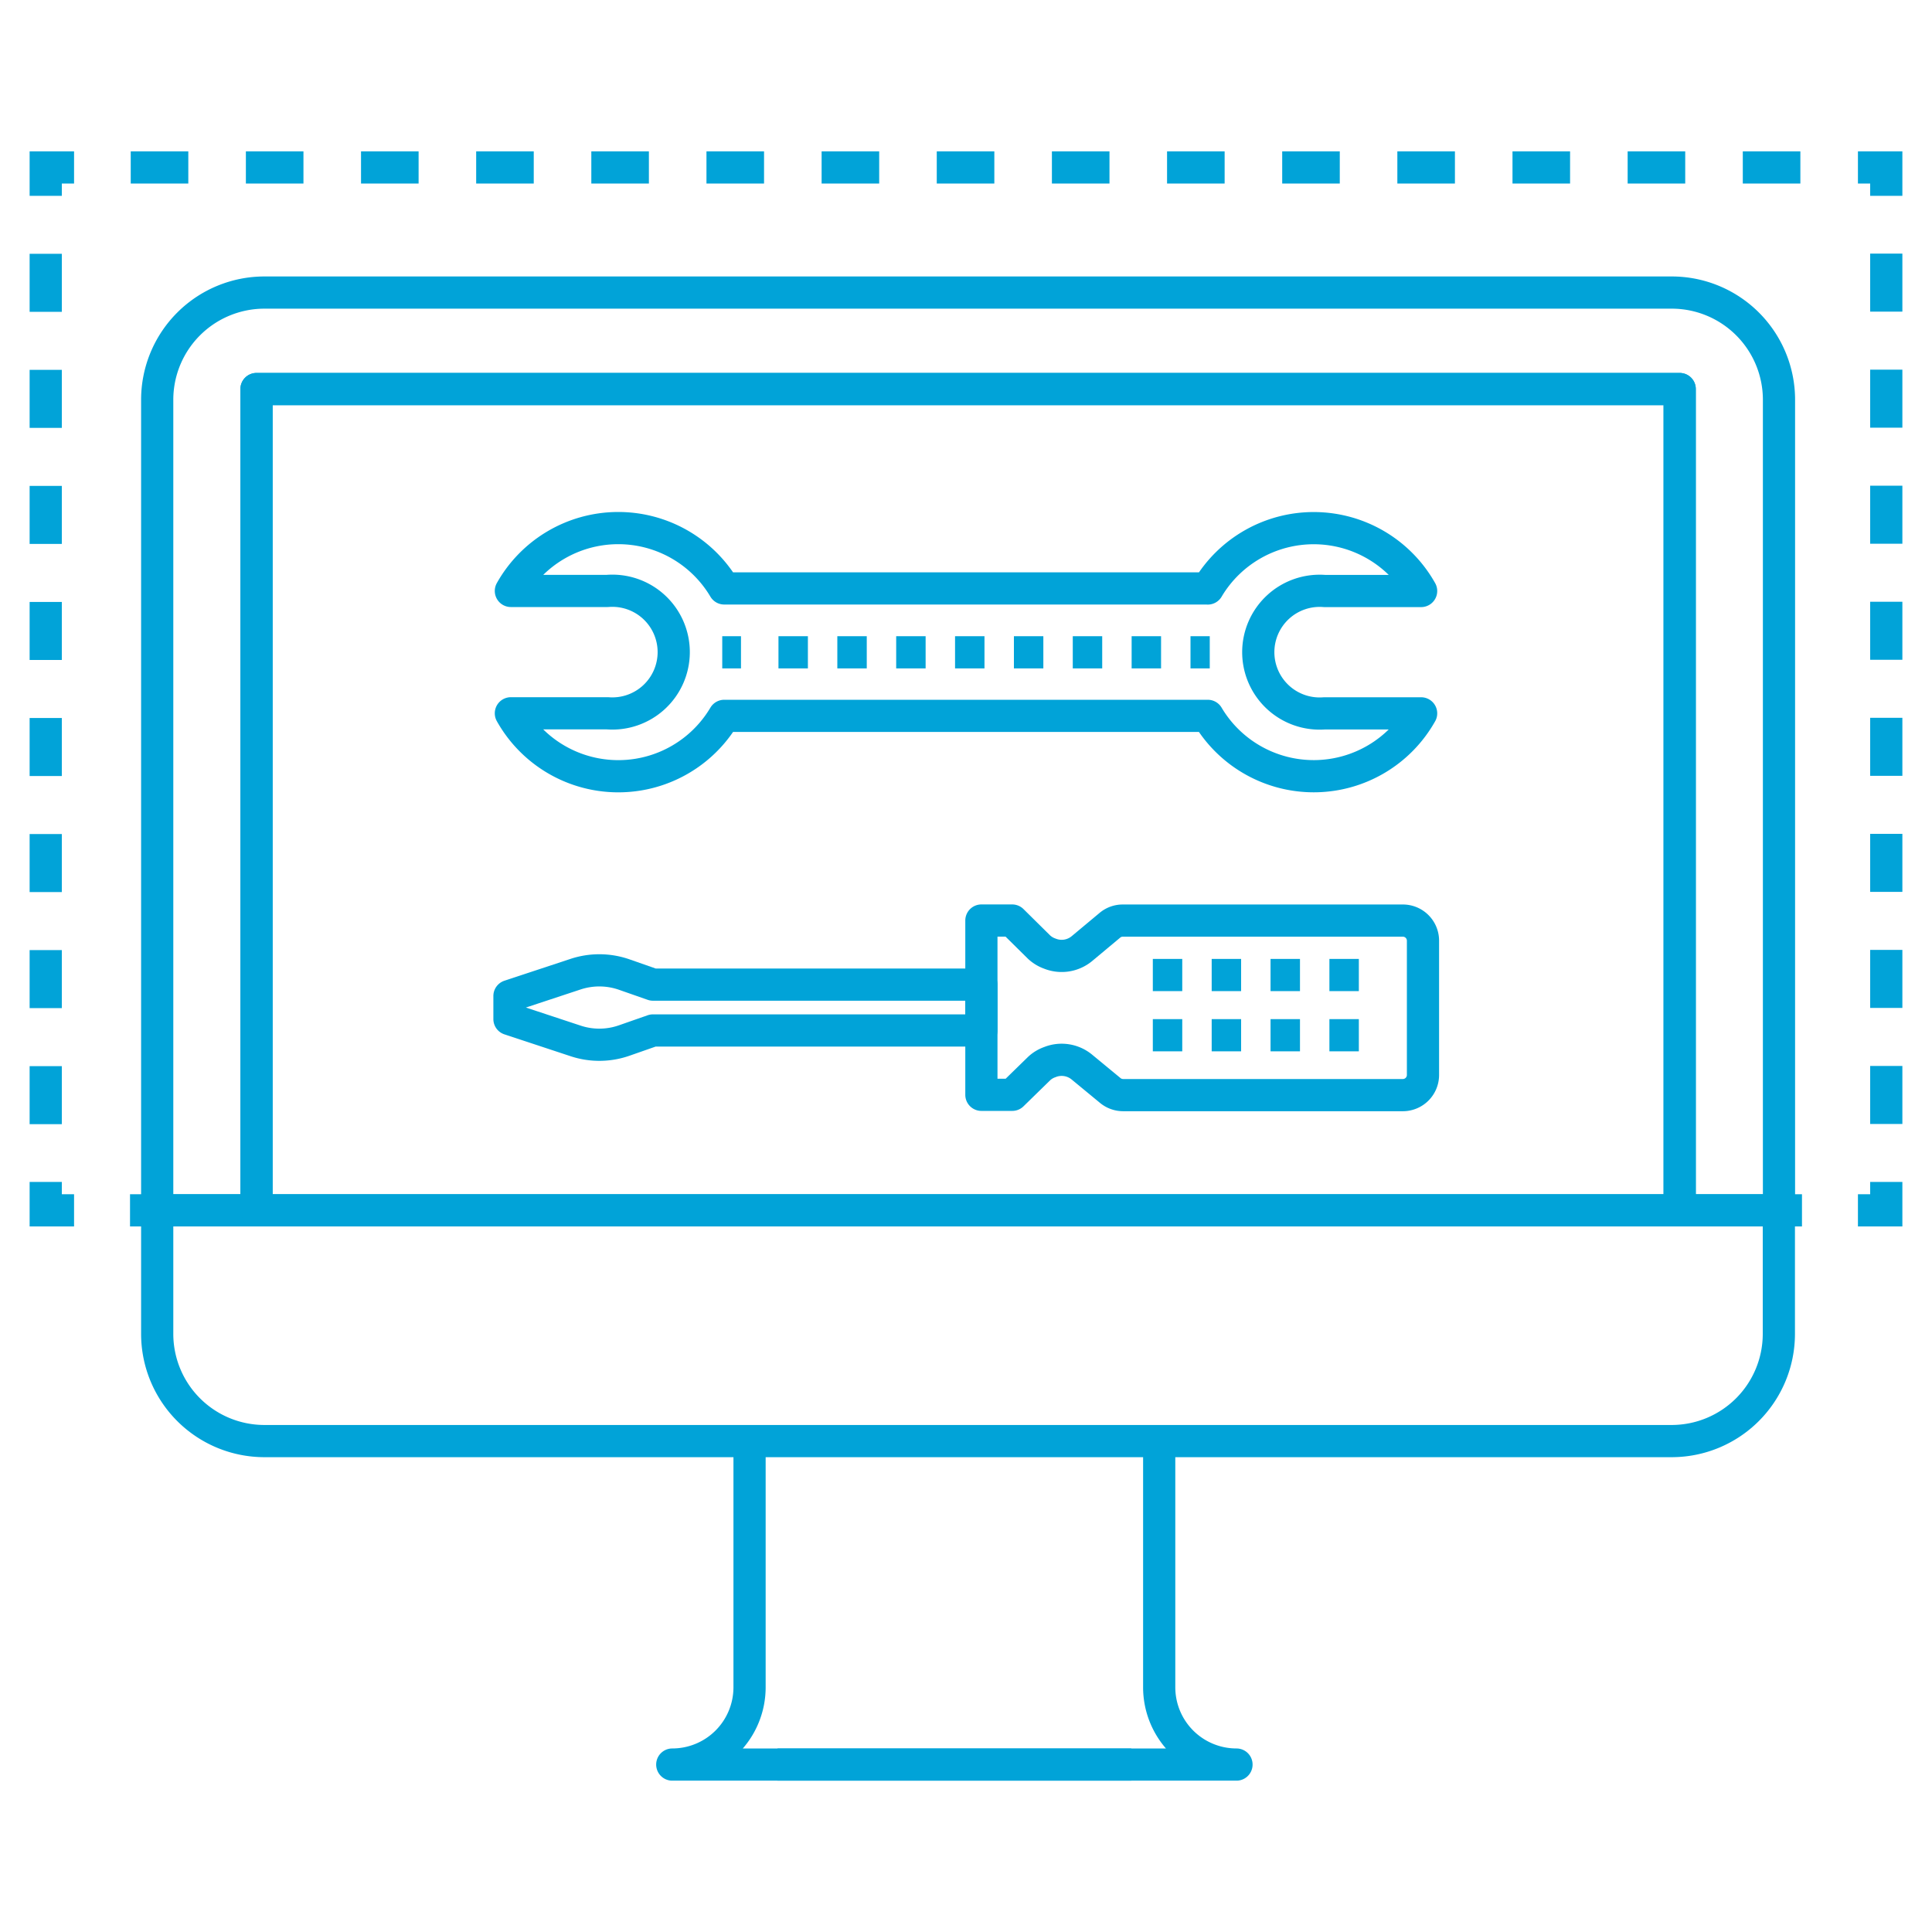
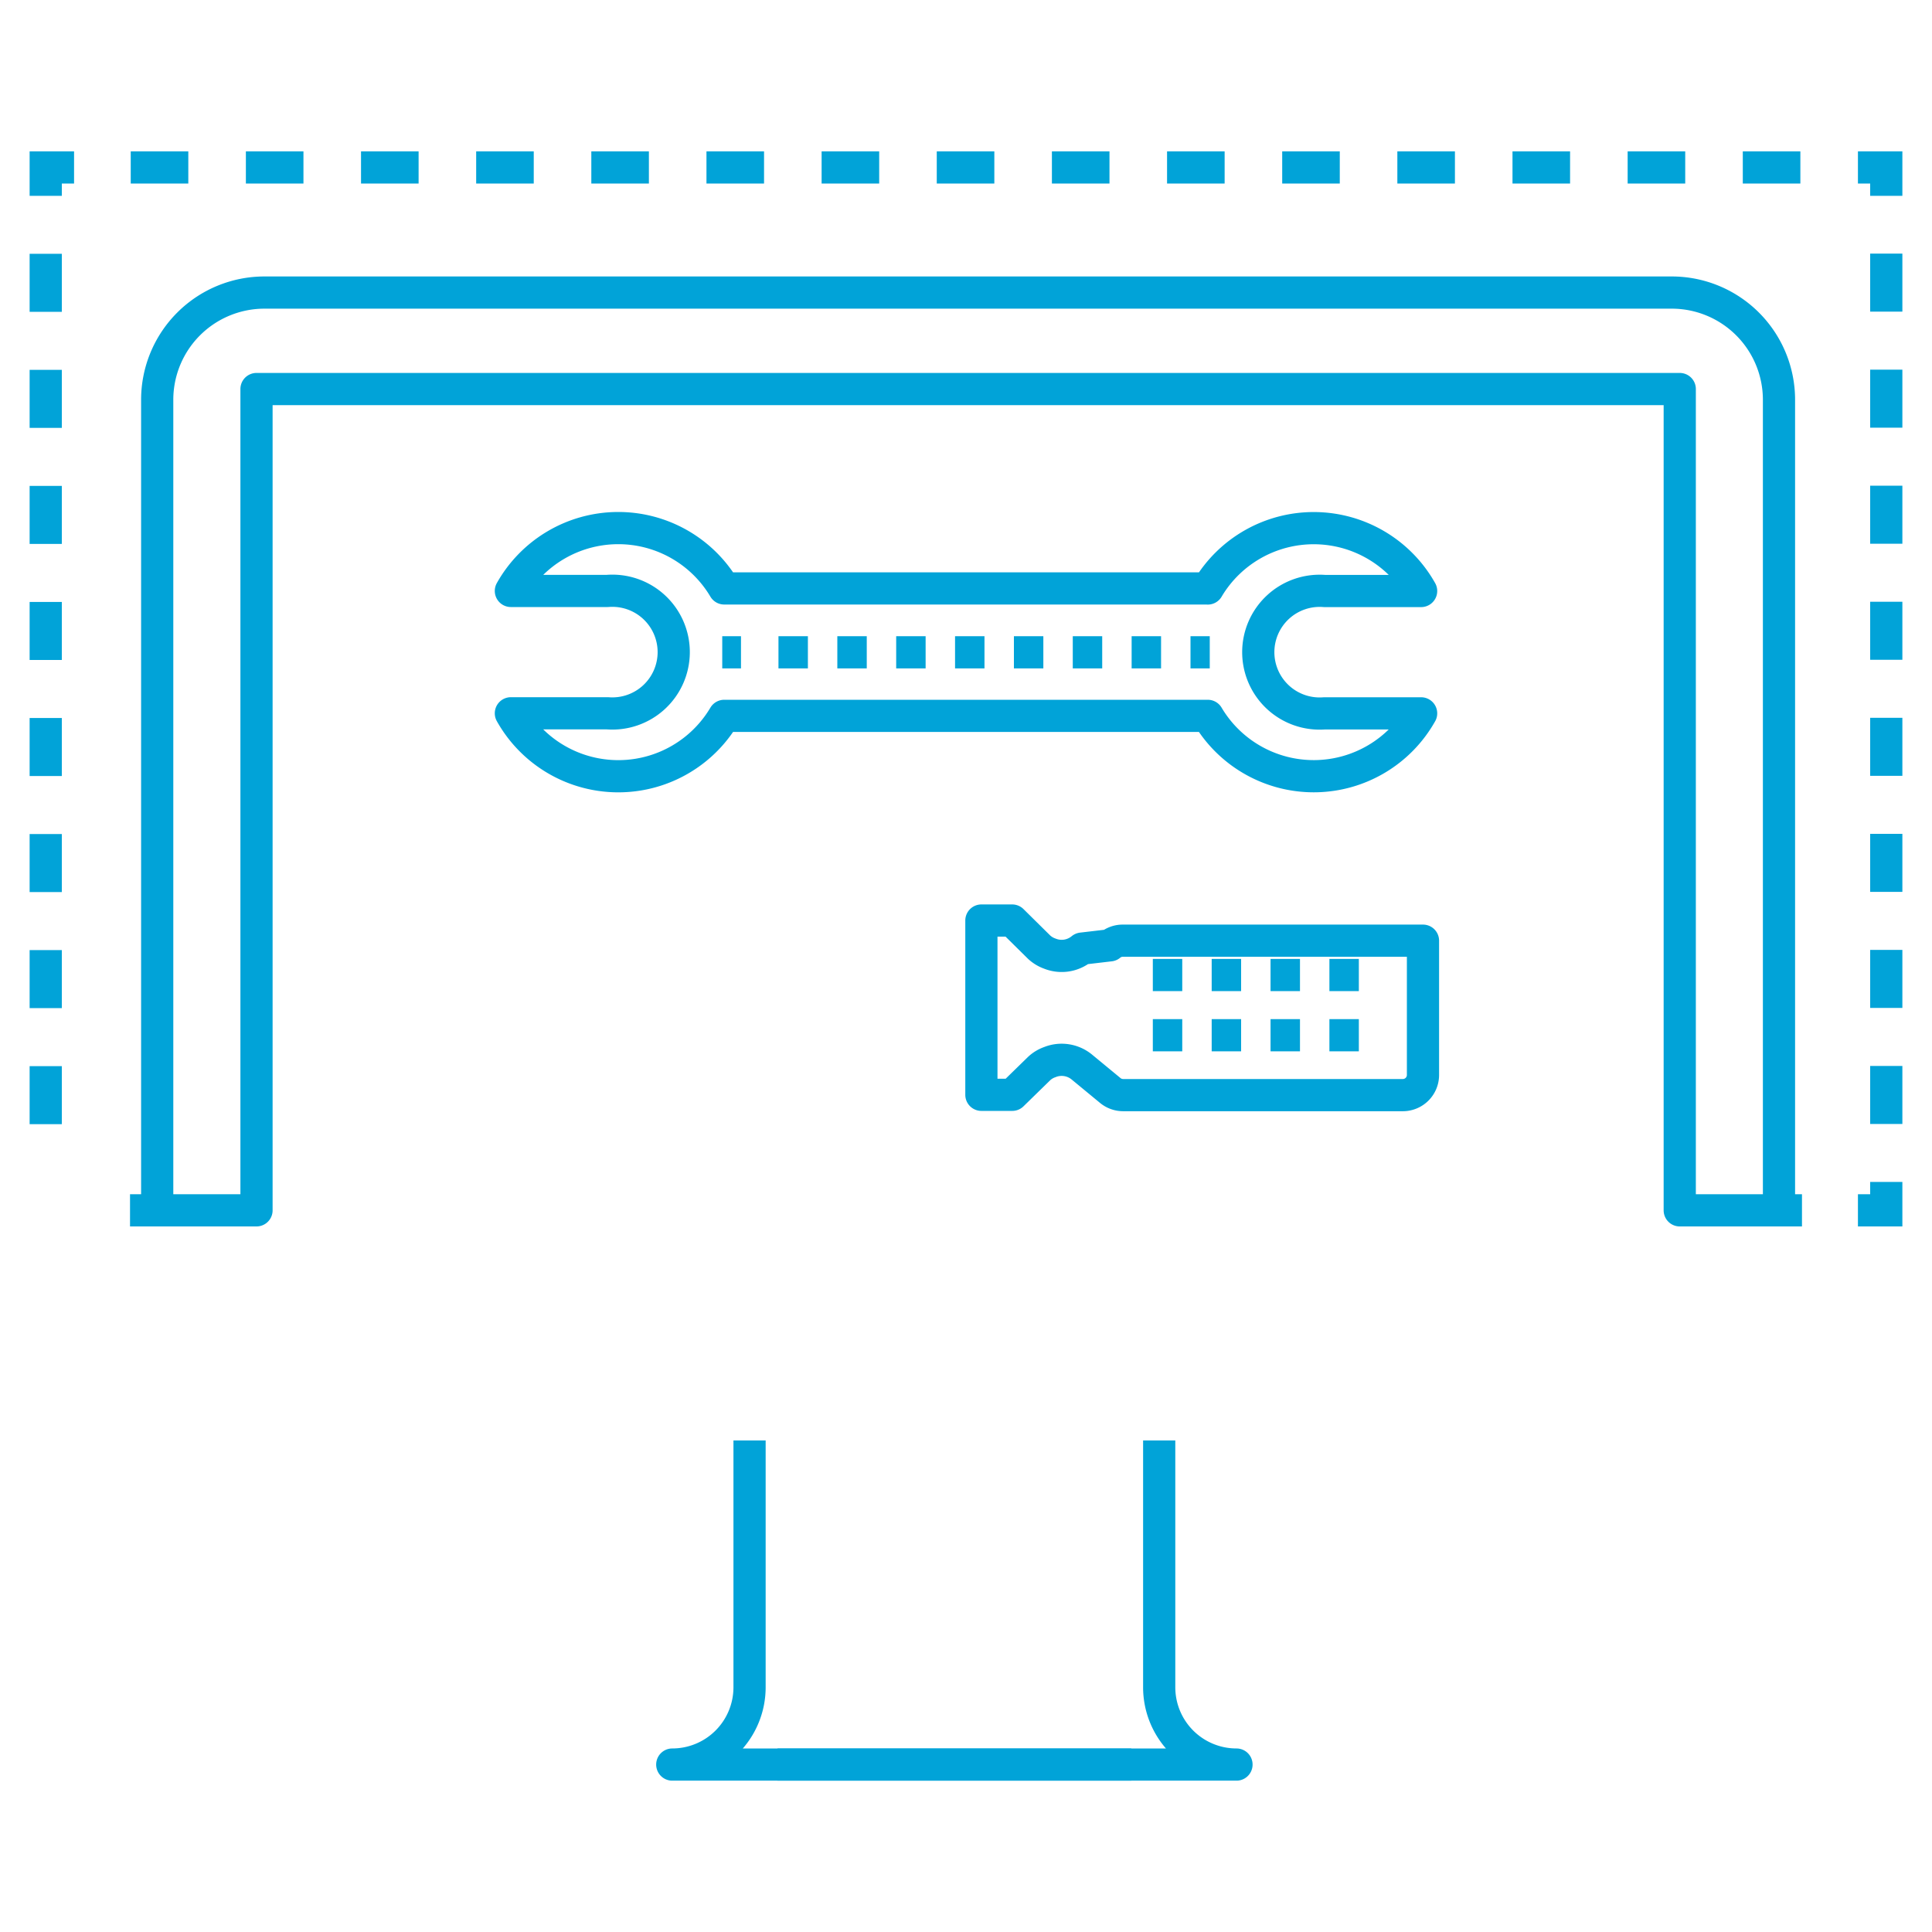
<svg xmlns="http://www.w3.org/2000/svg" width="300" height="300" viewBox="0 0 300 300">
  <g>
    <g>
      <path d="M187.54,91.37H112.46a19.13,19.13,0,0,0-33.13.39h15a9.53,9.53,0,1,1,0,19h-15a19.12,19.12,0,0,0,33.13.4h75.08a19.13,19.13,0,0,0,33.13-.39h-15a9.53,9.53,0,1,1,0-19h15a19.13,19.13,0,0,0-33.13-.39Z" fill="none" stroke="#01a3d8" stroke-linejoin="round" stroke-width="5" />
      <g>
-         <path d="M152.39,152.89h-51l-4.46-1.56a11.76,11.76,0,0,0-7.53-.07l-10.29,3.4v3.58l10.29,3.4a11.7,11.7,0,0,0,7.53-.07l4.46-1.56h51Z" fill="none" stroke="#01a3d8" stroke-linejoin="round" stroke-width="5" />
-         <path d="M157.17,142.94h-4.66s-.07,0-.12,0V170s.07,0,.12,0h4.67l4.17-4.07a4.68,4.68,0,0,1,1.65-1,4.93,4.93,0,0,1,5,.77l4.4,3.63a3.16,3.16,0,0,0,2,.72h43.43a3.13,3.13,0,0,0,3.13-3.12V146.07a3.12,3.12,0,0,0-3.13-3.12H174.35a3.08,3.08,0,0,0-2,.72L168,147.3a4.93,4.93,0,0,1-5,.77,4.8,4.8,0,0,1-1.65-1Z" fill="none" stroke="#01a3d8" stroke-linejoin="round" stroke-width="5" />
+         <path d="M157.17,142.94h-4.66s-.07,0-.12,0V170s.07,0,.12,0h4.67l4.17-4.07a4.68,4.68,0,0,1,1.65-1,4.93,4.93,0,0,1,5,.77l4.4,3.63a3.16,3.16,0,0,0,2,.72h43.43a3.13,3.13,0,0,0,3.13-3.12V146.07H174.35a3.08,3.08,0,0,0-2,.72L168,147.3a4.93,4.93,0,0,1-5,.77,4.8,4.8,0,0,1-1.65-1Z" fill="none" stroke="#01a3d8" stroke-linejoin="round" stroke-width="5" />
        <g>
          <line x1="179.01" y1="160.75" x2="213.55" y2="160.75" fill="none" stroke="#01a3d8" stroke-miterlimit="10" stroke-width="5" stroke-dasharray="4.57 4.57" />
          <line x1="179.01" y1="151.4" x2="213.55" y2="151.4" fill="none" stroke="#01a3d8" stroke-miterlimit="10" stroke-width="5" stroke-dasharray="4.57 4.57" />
        </g>
      </g>
      <g>
        <line x1="112.15" y1="101.29" x2="115.06" y2="101.29" fill="none" stroke="#01a3d8" stroke-miterlimit="10" stroke-width="5" />
        <line x1="120.88" y1="101.29" x2="187.85" y2="101.29" fill="none" stroke="#01a3d8" stroke-miterlimit="10" stroke-width="5" stroke-dasharray="4.57 4.57" />
      </g>
    </g>
    <g>
      <g>
        <line x1="275.41" y1="187.94" x2="279.81" y2="187.94" fill="none" stroke="#01a3d8" stroke-miterlimit="10" stroke-width="5" />
        <polyline points="288.5 187.94 292.9 187.94 292.9 183.53" fill="none" stroke="#01a3d8" stroke-miterlimit="10" stroke-width="5" />
        <line x1="292.9" y1="174.53" x2="292.9" y2="34.91" fill="none" stroke="#01a3d8" stroke-miterlimit="10" stroke-width="5" stroke-dasharray="9.01 9.01" />
        <polyline points="292.9 30.41 292.9 26 288.5 26" fill="none" stroke="#01a3d8" stroke-miterlimit="10" stroke-width="5" />
        <line x1="279.56" y1="26" x2="15.97" y2="26" fill="none" stroke="#01a3d8" stroke-miterlimit="10" stroke-width="5" stroke-dasharray="8.94 8.94" />
        <polyline points="11.5 26 7.1 26 7.1 30.41" fill="none" stroke="#01a3d8" stroke-miterlimit="10" stroke-width="5" />
        <line x1="7.1" y1="39.41" x2="7.1" y2="179.03" fill="none" stroke="#01a3d8" stroke-miterlimit="10" stroke-width="5" stroke-dasharray="9.01 9.01" />
-         <polyline points="7.1 183.53 7.1 187.94 11.5 187.94" fill="none" stroke="#01a3d8" stroke-miterlimit="10" stroke-width="5" />
        <line x1="20.19" y1="187.94" x2="24.59" y2="187.94" fill="none" stroke="#01a3d8" stroke-miterlimit="10" stroke-width="5" />
      </g>
-       <path d="M24.41,207.12a16.65,16.65,0,0,0,16.66,16.65h218.5a16.65,16.65,0,0,0,16.65-16.65V187.94H24.41Z" fill="none" stroke="#01a3d8" stroke-linejoin="round" stroke-width="5" />
      <path d="M259.57,45.43H41.07A16.65,16.65,0,0,0,24.41,62.08V187.94H39.83V60.41h221V187.94h15.41V62.08A16.65,16.65,0,0,0,259.57,45.43Z" fill="none" stroke="#01a3d8" stroke-linejoin="round" stroke-width="5" />
-       <polygon points="39.83 60.41 39.83 182.22 39.83 187.94 260.81 187.94 260.81 60.41 39.83 60.41" fill="none" stroke="#01a3d8" stroke-linejoin="round" stroke-width="5" />
      <path d="M116.39,223.67V262a12,12,0,0,1-12,12h71.27" fill="none" stroke="#01a3d8" stroke-linejoin="round" stroke-width="5" />
      <path d="M120.73,274H192a12,12,0,0,1-12-12V223.67" fill="none" stroke="#01a3d8" stroke-linejoin="round" stroke-width="5" />
    </g>
  </g>
</svg>